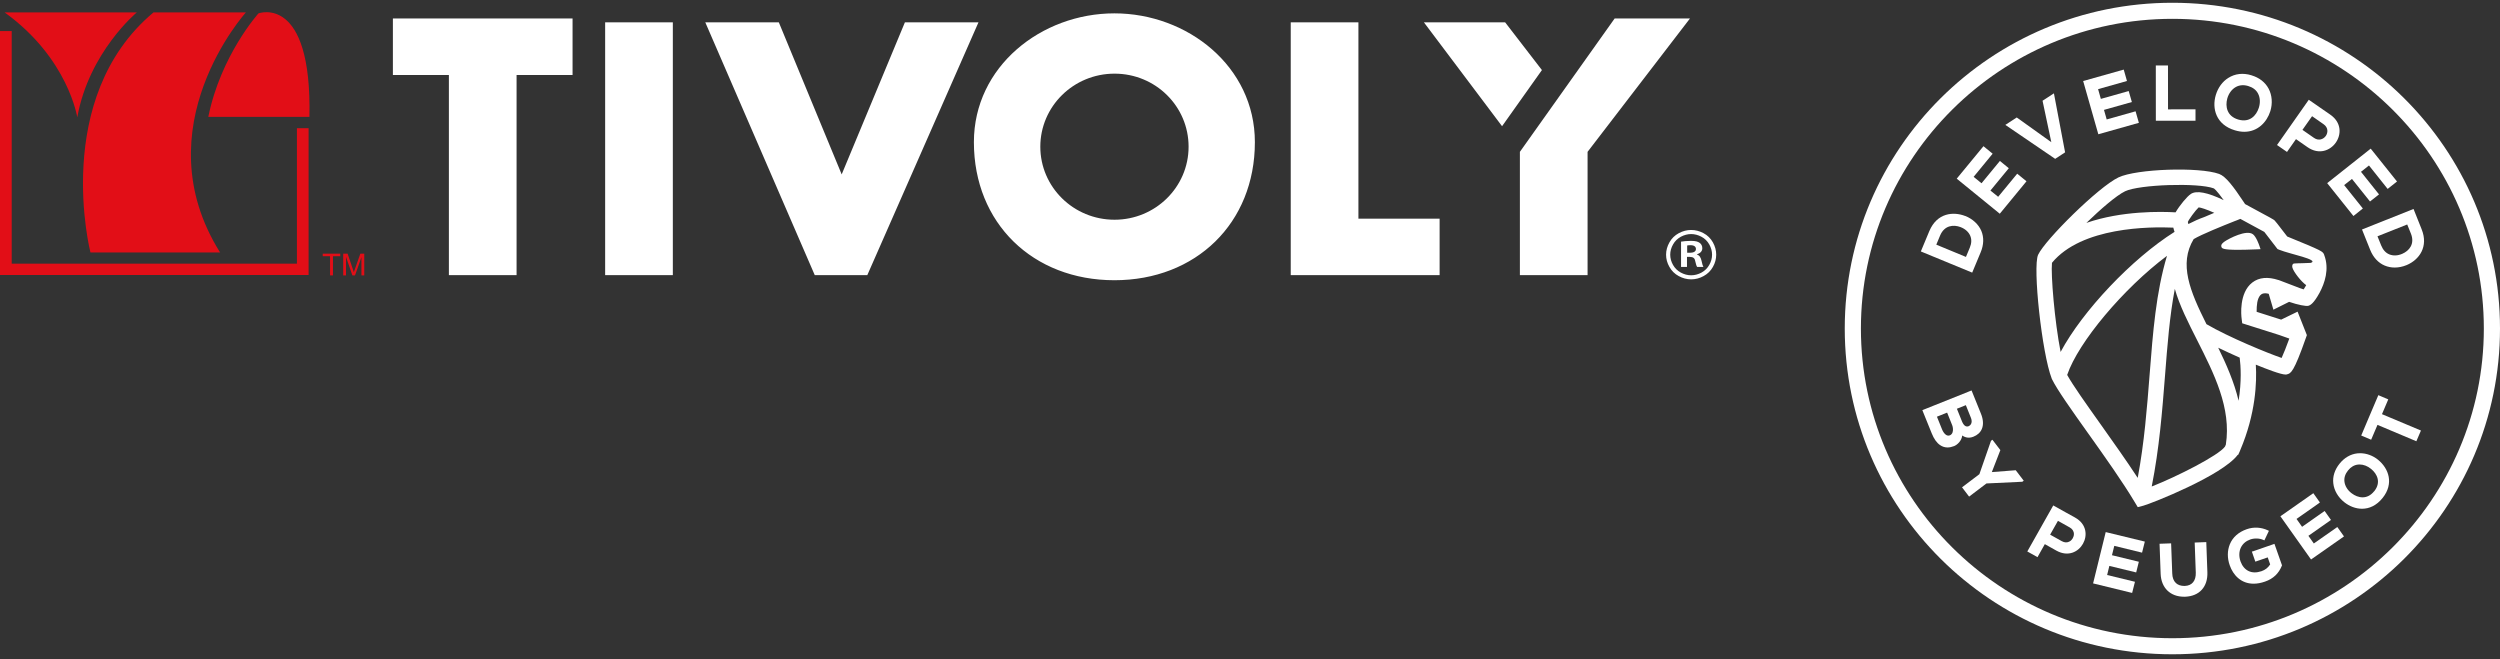
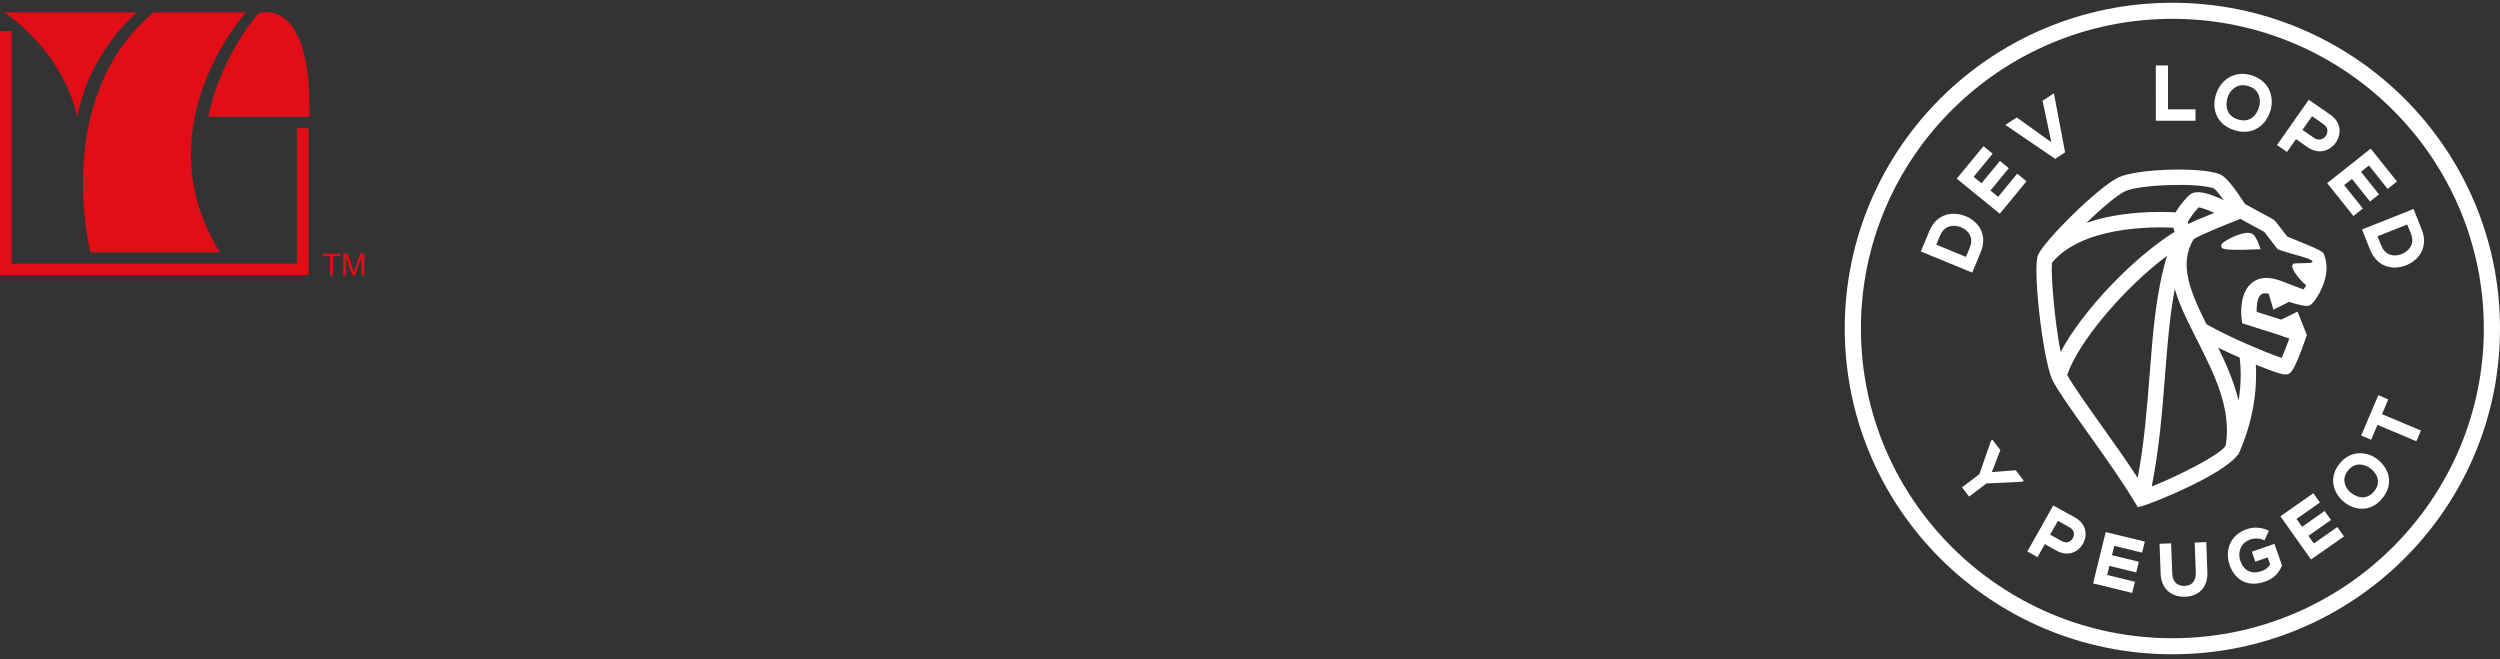
<svg xmlns="http://www.w3.org/2000/svg" width="330" height="87" viewBox="0 0 330 87" fill="none">
  <rect x="0" y="0" width="330" height="87" fill="#333333" stroke="none" />
  <path d="M10.197 15.499C11.745 6.865 18.063 1.633 18.063 1.633H0.606C9.011 7.687 10.201 15.495 10.201 15.495L10.197 15.499ZM11.938 33.321H29.049C18.718 16.843 32.462 1.633 32.462 1.633H20.267C6.735 12.95 11.938 33.321 11.938 33.321ZM27.496 15.441C27.496 15.441 27.496 15.432 27.496 15.428V15.441ZM34.123 1.763C34.123 1.763 29.148 7.28 27.496 15.428H40.844C41.19 -0.845 34.123 1.763 34.123 1.763ZM40.736 16.923H39.192V34.803H1.545V4.102H0V36.298H40.736V16.923ZM43.565 33.816V36.352H43.951V33.816H44.912V33.481H42.6V33.816H43.565ZM47.566 33.481L46.865 35.477C46.793 35.678 46.744 35.834 46.708 35.937C46.681 35.843 46.632 35.705 46.569 35.513L45.882 33.481H45.303V36.352H45.671V33.905L46.515 36.352H46.861L47.709 33.946V36.352H48.082V33.481H47.566Z" fill="#E20E17" />
-   <path d="M51.867 9.901H59.253V36.321H68.188V9.901H75.578V2.441H51.862V9.896L51.867 9.901ZM79.879 36.321H88.814V2.95H79.879V36.321ZM119.448 2.946L111.102 23.021L102.804 2.946H93.097L107.55 36.321H114.482L129.16 2.946H119.448ZM170.377 2.946V36.321H190.029V28.861H179.311V2.946H170.377ZM213.129 2.446L200.625 20.044V36.316H209.56V20.044L223.074 2.441H213.129V2.446ZM187.954 2.946L198.272 16.66L203.534 9.249L198.676 2.946H187.954ZM147.101 1.763C137.452 1.763 128.554 8.776 128.554 18.763C128.554 29.459 136.339 36.99 147.101 36.99C157.863 36.99 165.644 29.459 165.644 18.763C165.644 8.771 156.75 1.763 147.101 1.763ZM147.119 29.004C141.704 29.004 137.322 24.687 137.322 19.365C137.322 14.044 141.704 9.722 147.119 9.722C152.534 9.722 156.894 14.035 156.894 19.365C156.894 24.696 152.511 29.004 147.119 29.004ZM224.003 33.606V33.566C224.399 33.446 224.704 33.178 224.704 32.772C224.704 32.446 224.565 32.205 224.354 32.057C224.129 31.896 223.837 31.794 223.2 31.794C222.643 31.794 222.208 31.852 221.898 31.896V35.231H222.683V33.91H223.056C223.487 33.91 223.698 34.075 223.757 34.419C223.86 34.825 223.923 35.111 224.021 35.231H224.848C224.78 35.111 224.699 34.928 224.601 34.419C224.497 33.968 224.331 33.705 223.999 33.602L224.003 33.606ZM223.079 33.365H222.706V32.405C222.787 32.388 222.93 32.365 223.141 32.365C223.635 32.365 223.864 32.566 223.864 32.874C223.864 33.218 223.514 33.365 223.079 33.365ZM226.096 31.981C225.799 31.459 225.391 31.057 224.861 30.776C224.331 30.495 223.788 30.356 223.231 30.356C222.674 30.356 222.136 30.495 221.606 30.776C221.076 31.062 220.667 31.459 220.371 31.981C220.075 32.504 219.922 33.048 219.922 33.615C219.922 34.182 220.066 34.718 220.362 35.231C220.654 35.754 221.063 36.155 221.588 36.441C222.113 36.727 222.656 36.874 223.231 36.874C223.806 36.874 224.354 36.731 224.879 36.441C225.404 36.155 225.813 35.754 226.105 35.231C226.397 34.718 226.54 34.173 226.54 33.615C226.54 33.057 226.392 32.504 226.096 31.981ZM225.624 34.968C225.382 35.401 225.041 35.736 224.605 35.977C224.17 36.213 223.707 36.338 223.231 36.338C222.755 36.338 222.297 36.213 221.862 35.977C221.422 35.736 221.085 35.401 220.838 34.968C220.596 34.539 220.47 34.088 220.47 33.62C220.47 33.151 220.596 32.696 220.847 32.258C221.094 31.821 221.44 31.49 221.875 31.249C222.315 31.017 222.769 30.896 223.231 30.896C223.694 30.896 224.147 31.017 224.587 31.249C225.032 31.486 225.373 31.821 225.62 32.258C225.867 32.696 225.992 33.147 225.992 33.62C225.992 34.093 225.867 34.539 225.624 34.968Z" fill="white" />
  <path d="M259.41 28.513C257.857 27.91 255.697 28.071 254.669 30.508C254.337 31.307 253.942 32.258 253.605 33.062L253.551 33.191L260.331 35.986L260.82 34.812C261.036 34.298 261.251 33.772 261.449 33.303C261.866 32.303 261.893 31.325 261.534 30.472C261.166 29.611 260.394 28.896 259.41 28.504M255.59 32.298L256.092 31.093C256.658 29.736 257.857 29.62 258.791 29.977C259.397 30.209 259.85 30.611 260.066 31.106C260.273 31.584 260.255 32.12 260.008 32.705L259.505 33.914L255.59 32.294V32.298Z" fill="white" />
  <path d="M263.757 25.977L262.737 25.151L265.162 22.204L263.986 21.245L261.561 24.191L260.519 23.343L263.029 20.289L261.817 19.298L258.288 23.584L263.972 28.213L267.497 23.928L266.271 22.928L263.757 25.977Z" fill="white" />
  <path d="M271.12 12.321L269.616 13.298L270.774 18.771L266.289 15.562L266.208 15.508L264.704 16.486L271.205 20.914L271.277 20.972L272.593 20.111L271.156 12.526L271.12 12.321Z" fill="white" />
-   <path d="M278.084 15.767L277.725 14.504L281.406 13.468L280.989 12.017L277.312 13.053L276.948 11.767L280.76 10.691L280.333 9.187L274.977 10.696L276.979 17.722L282.331 16.213L281.896 14.691L278.084 15.767Z" fill="white" />
  <path d="M286.179 14.437L286.174 8.638L284.567 8.642L284.572 15.937H289.807V14.432L286.179 14.437Z" fill="white" />
  <path d="M297.197 9.937C296.075 9.597 295.02 9.722 294.135 10.285C293.358 10.771 292.779 11.571 292.487 12.535C291.948 14.325 292.519 16.459 295.002 17.2C295.442 17.334 295.859 17.396 296.245 17.396C298.014 17.396 299.218 16.138 299.684 14.673C299.999 13.651 299.918 12.571 299.456 11.7C299.002 10.856 298.221 10.245 297.193 9.941M295.437 15.776C293.946 15.329 293.717 14.053 294 13.004C294.189 12.334 294.602 11.78 295.127 11.486C295.608 11.222 296.16 11.173 296.766 11.356C297.372 11.539 297.808 11.865 298.059 12.347C298.342 12.879 298.378 13.566 298.162 14.236C297.83 15.271 296.946 16.227 295.437 15.776Z" fill="white" />
  <path d="M308.323 18.829C309.046 17.798 309.131 16.2 307.596 15.133C307.147 14.821 306.693 14.504 306.235 14.191C305.782 13.879 305.328 13.566 304.875 13.249L304.758 13.169L300.645 19.03L300.564 19.142L301.885 20.057L303.07 18.365L304.587 19.423C306.114 20.486 307.6 19.861 308.327 18.825M307.003 17.946C306.698 18.374 306.078 18.642 305.445 18.2L303.923 17.142L305.194 15.338L306.711 16.396C307.349 16.838 307.308 17.513 307.003 17.95" fill="white" />
  <path d="M309.427 24.432L310.46 23.62L312.84 26.597L314.03 25.66L311.65 22.678L312.705 21.843L315.17 24.937L316.405 23.959L312.934 19.62L307.187 24.173L310.653 28.513L311.897 27.521L309.427 24.432Z" fill="white" />
  <path d="M319.66 30.271L318.587 27.584L311.915 30.24L311.785 30.294L312.862 32.977C313.266 33.981 313.931 34.7 314.784 35.057C315.192 35.227 315.637 35.316 316.099 35.316C316.625 35.316 317.163 35.205 317.68 34.99C319.332 34.298 320.585 32.571 319.66 30.276M317.752 29.629L318.241 30.838C318.789 32.205 318.008 33.111 317.096 33.504C316.495 33.763 315.902 33.785 315.395 33.58C314.914 33.383 314.555 32.986 314.317 32.401L313.828 31.191L317.756 29.629H317.752Z" fill="white" />
-   <path d="M260.47 57.655C261.022 57.437 261.404 57.093 261.602 56.624C261.835 56.08 261.799 55.379 261.489 54.615L260.299 51.669L260.246 51.539L253.879 54.088L253.749 54.142L254.992 57.213C255.284 57.941 255.657 58.468 256.106 58.763C256.402 58.963 256.726 59.066 257.076 59.066C257.354 59.066 257.641 58.999 257.947 58.883C258.378 58.705 258.939 58.182 259.015 57.486C259.455 57.798 259.958 57.856 260.47 57.651M259.491 53.481L260.16 55.147C260.434 55.821 260.088 56.16 259.873 56.254C259.505 56.397 259.213 56.182 258.979 55.62L258.31 53.955L259.491 53.481ZM257.022 54.468L257.691 56.133C257.794 56.392 257.848 56.812 257.718 57.129C257.641 57.289 257.534 57.401 257.386 57.463C257.179 57.544 256.972 57.504 256.775 57.321C256.613 57.178 256.461 56.946 256.348 56.673L255.675 55.004L257.026 54.463L257.022 54.468Z" fill="white" />
  <path d="M262.922 62.316L264.048 59.414L262.998 58.044L262.809 58.191L261.278 62.593L258.988 64.325L259.922 65.553L262.212 63.816L266.9 63.593H266.944L267.133 63.455L266.078 62.071L262.922 62.316Z" fill="white" />
  <path d="M273.917 68.321C273.522 68.102 273.127 67.879 272.727 67.664C272.202 67.374 271.672 67.079 271.151 66.785L271.03 66.718L267.672 72.673L267.604 72.794L268.951 73.544L269.917 71.825L271.452 72.687C273.015 73.553 274.362 72.829 274.954 71.772C275.547 70.722 275.475 69.196 273.913 68.321M273.19 69.611C273.549 69.812 273.756 70.12 273.756 70.49C273.756 70.874 273.54 71.263 273.208 71.459C272.893 71.651 272.521 71.642 272.153 71.432L270.617 70.575L271.65 68.749L273.185 69.611H273.19Z" fill="white" />
  <path d="M277.954 70.236L276.288 77.008L281.442 78.267L281.815 76.794L278.142 75.901L278.434 74.7L281.977 75.562L282.327 74.151L278.78 73.289L279.085 72.053L282.753 72.95L283.117 71.49L278.084 70.267L277.954 70.236Z" fill="white" />
  <path d="M289.699 71.611L289.843 75.584C289.879 76.664 289.353 77.307 288.397 77.343H288.312C287.867 77.343 287.49 77.213 287.225 76.968C286.92 76.687 286.749 76.245 286.736 75.691L286.588 71.722L285.061 71.776L285.205 75.749C285.277 77.597 286.48 78.767 288.289 78.767C288.339 78.767 288.388 78.767 288.442 78.767C290.319 78.696 291.446 77.459 291.374 75.53L291.23 71.557L289.704 71.615L289.699 71.611Z" fill="white" />
  <path d="M297.377 72.772L297.246 72.812L297.704 74.138L299.339 73.575L299.662 74.504C299.361 74.959 299.02 75.218 298.508 75.401C297.866 75.615 297.291 75.611 296.806 75.374C296.331 75.147 295.962 74.704 295.756 74.124C295.522 73.468 295.54 72.803 295.801 72.267C296.043 71.776 296.465 71.41 297.04 71.209C297.588 71.017 298.27 71.044 298.773 71.276L298.899 71.329L299.496 70.071L299.37 70.008C298.477 69.588 297.489 69.53 296.569 69.856C295.486 70.231 294.71 70.923 294.333 71.856C293.996 72.687 293.987 73.669 294.324 74.62C294.768 75.897 295.805 77.048 297.48 77.048C297.938 77.048 298.436 76.963 298.993 76.767C300.062 76.397 300.789 75.709 301.207 74.673L301.225 74.624L300.228 71.789L297.377 72.78V72.772Z" fill="white" />
  <path d="M308.516 69.575L305.423 71.74L304.709 70.727L307.578 68.713L307.69 68.633L306.85 67.45L303.874 69.539L303.142 68.499L306.118 66.41L306.226 66.325L305.36 65.102L301.13 68.066L301.013 68.151L301.094 68.263C302.387 70.079 303.685 71.914 304.978 73.74L305.059 73.852L309.293 70.888L309.405 70.803L308.606 69.678L308.521 69.566L308.516 69.575Z" fill="white" />
  <path d="M313.917 60.7C313.221 60.133 312.368 59.825 311.533 59.825C311.416 59.825 311.3 59.825 311.179 59.843C310.272 59.941 309.45 60.419 308.812 61.218C308.179 62.008 307.892 62.905 307.995 63.798C308.098 64.74 308.628 65.647 309.45 66.294C310.114 66.821 310.941 67.155 311.789 67.155C312.728 67.155 313.693 66.745 314.505 65.731C316.032 63.83 315.309 61.834 313.913 60.7M313.388 64.843C312.463 65.999 311.246 65.745 310.42 65.115C309.885 64.718 309.54 64.16 309.468 63.593C309.401 63.075 309.558 62.575 309.935 62.106C310.307 61.638 310.761 61.374 311.273 61.321C311.34 61.321 311.403 61.312 311.466 61.312C311.982 61.312 312.53 61.522 312.988 61.901C313.801 62.562 314.33 63.682 313.397 64.847" fill="white" />
  <path d="M314.42 54.673L315.251 52.718L313.94 52.16L313.886 52.289C313.464 53.276 313.082 54.178 312.696 55.088L311.681 57.49L312.992 58.044L313.828 56.084L318.959 58.245L319.566 56.83L314.429 54.673H314.42Z" fill="white" />
  <path d="M297.386 30.923C296.537 30.276 294.243 31.477 293.664 31.87C293.475 32.008 293.12 32.245 293.224 32.575C293.286 32.772 293.354 32.977 295.401 32.977C296.039 32.977 296.869 32.955 297.96 32.91L298.391 32.888L298.252 32.481C298.185 32.28 297.83 31.267 297.386 30.919" fill="white" />
  <path d="M306.801 33.66C306.617 33.169 306.603 33.142 301.911 31.218C300.502 29.365 300.331 29.191 300.241 29.093C300.125 28.986 300.057 28.928 296.349 26.937C296.304 26.865 296.25 26.785 296.191 26.696C294.782 24.575 293.798 23.289 292.936 22.963C290.319 22.004 281.999 22.285 279.633 23.419C276.97 24.696 269.953 31.655 269.032 33.629C268.291 35.222 269.54 46.655 270.819 49.946L270.846 50.022C271.542 51.45 273.432 54.106 275.614 57.173L275.731 57.334C277.828 60.28 280.194 63.615 281.788 66.285L282.183 66.941L282.928 66.749C283.979 66.463 293.327 62.785 295.383 60.035L295.424 60.062L295.617 59.655C295.662 59.562 295.702 59.477 295.715 59.414C297.763 54.589 297.911 50.446 297.767 48.133C299.128 48.691 301.063 49.441 301.696 49.441C301.745 49.441 301.808 49.441 301.858 49.419C302.383 49.298 302.76 49.213 304.385 44.58L304.507 44.236L303.281 41.138L301.112 42.191L297.875 41.16C297.875 40.276 297.942 39.459 298.351 38.981C298.517 38.785 298.854 38.611 299.473 38.785L300.089 40.879L302.163 39.843C303.344 40.249 304.385 40.437 304.677 40.37C304.956 40.307 305.409 40.062 306.181 38.647C306.85 37.401 307.506 35.53 306.796 33.66M295.495 52.901C294.903 50.405 293.848 48.03 292.802 45.897C293.686 46.325 294.665 46.78 295.639 47.209C295.783 48.343 295.9 50.343 295.495 52.901ZM304.412 37.651C304.287 37.874 304.179 38.062 304.085 38.2C303.927 38.151 303.748 38.089 303.573 38.03L301.449 37.218L300.767 36.959V36.968C299.357 36.504 298.194 36.611 297.309 37.289C295.522 38.66 295.846 41.687 295.891 42.026L295.971 42.673L300.834 44.213L302.19 44.691C301.808 45.736 301.431 46.691 301.175 47.249C299.334 46.615 294.256 44.544 291.253 42.789C289.075 38.441 287.58 34.838 289.564 31.562C290.579 30.946 293.497 29.776 294.912 29.213L295.284 29.071C295.451 28.999 295.599 28.941 295.724 28.892C296.775 29.459 298.414 30.347 298.89 30.611C299.141 30.923 299.837 31.834 300.466 32.66L300.632 32.874L300.892 32.981C302.244 33.53 306.213 34.28 305.032 34.7C303.344 34.785 302.773 34.722 302.675 34.843C302.567 34.968 302.545 35.147 302.607 35.356C302.769 35.901 303.73 37.155 304.421 37.642M286.044 33.763C284.594 38.584 284.185 43.856 283.75 49.441C283.409 53.838 283.054 58.388 282.179 63.08C280.701 60.821 278.928 58.325 277.347 56.097L277.204 55.897C275.363 53.303 273.621 50.856 272.867 49.49C274.335 45.16 280.315 38.053 286.044 33.767M292.285 28.093C291.814 28.289 291.351 28.477 290.925 28.664C290.274 28.892 289.596 29.196 288.859 29.575C288.819 29.41 288.801 29.316 288.797 29.303C288.886 29.017 289.802 27.758 290.224 27.374C290.494 27.396 291.217 27.615 292.285 28.093ZM289.205 25.593C288.702 25.914 287.71 27.115 287.176 28.03C285.299 27.919 280.064 27.803 275.403 29.423C277.222 27.66 279.345 25.807 280.517 25.245C282.381 24.352 290.144 24.097 292.204 24.861C292.258 24.883 292.555 25.062 293.529 26.419C291.374 25.388 289.946 25.12 289.205 25.593ZM286.879 30.048C286.924 30.254 286.987 30.446 287.041 30.606C281.411 34.147 274.9 41.035 272 46.455C271.205 42.392 270.702 36.272 270.86 34.691C274.77 29.937 283.795 29.914 286.879 30.048ZM285.784 49.562C286.098 45.544 286.39 41.727 287.077 38.129C287.697 40.325 288.832 42.553 290.018 44.897C292.249 49.307 294.562 53.865 293.812 58.691L293.695 58.955C292.842 60.129 287.391 62.897 284.028 64.218C285.034 59.151 285.411 54.294 285.784 49.562Z" fill="white" />
  <path d="M286.754 2.486C309.427 2.486 327.867 20.825 327.867 43.365C327.867 65.905 309.427 84.245 286.754 84.245C264.08 84.245 245.64 65.91 245.64 43.365C245.64 20.821 264.084 2.486 286.754 2.486ZM286.754 0.365C262.868 0.365 243.507 19.615 243.507 43.365C243.507 67.115 262.868 86.365 286.754 86.365C310.64 86.365 330 67.115 330 43.365C330 19.615 310.64 0.365 286.754 0.365Z" fill="white" />
</svg>